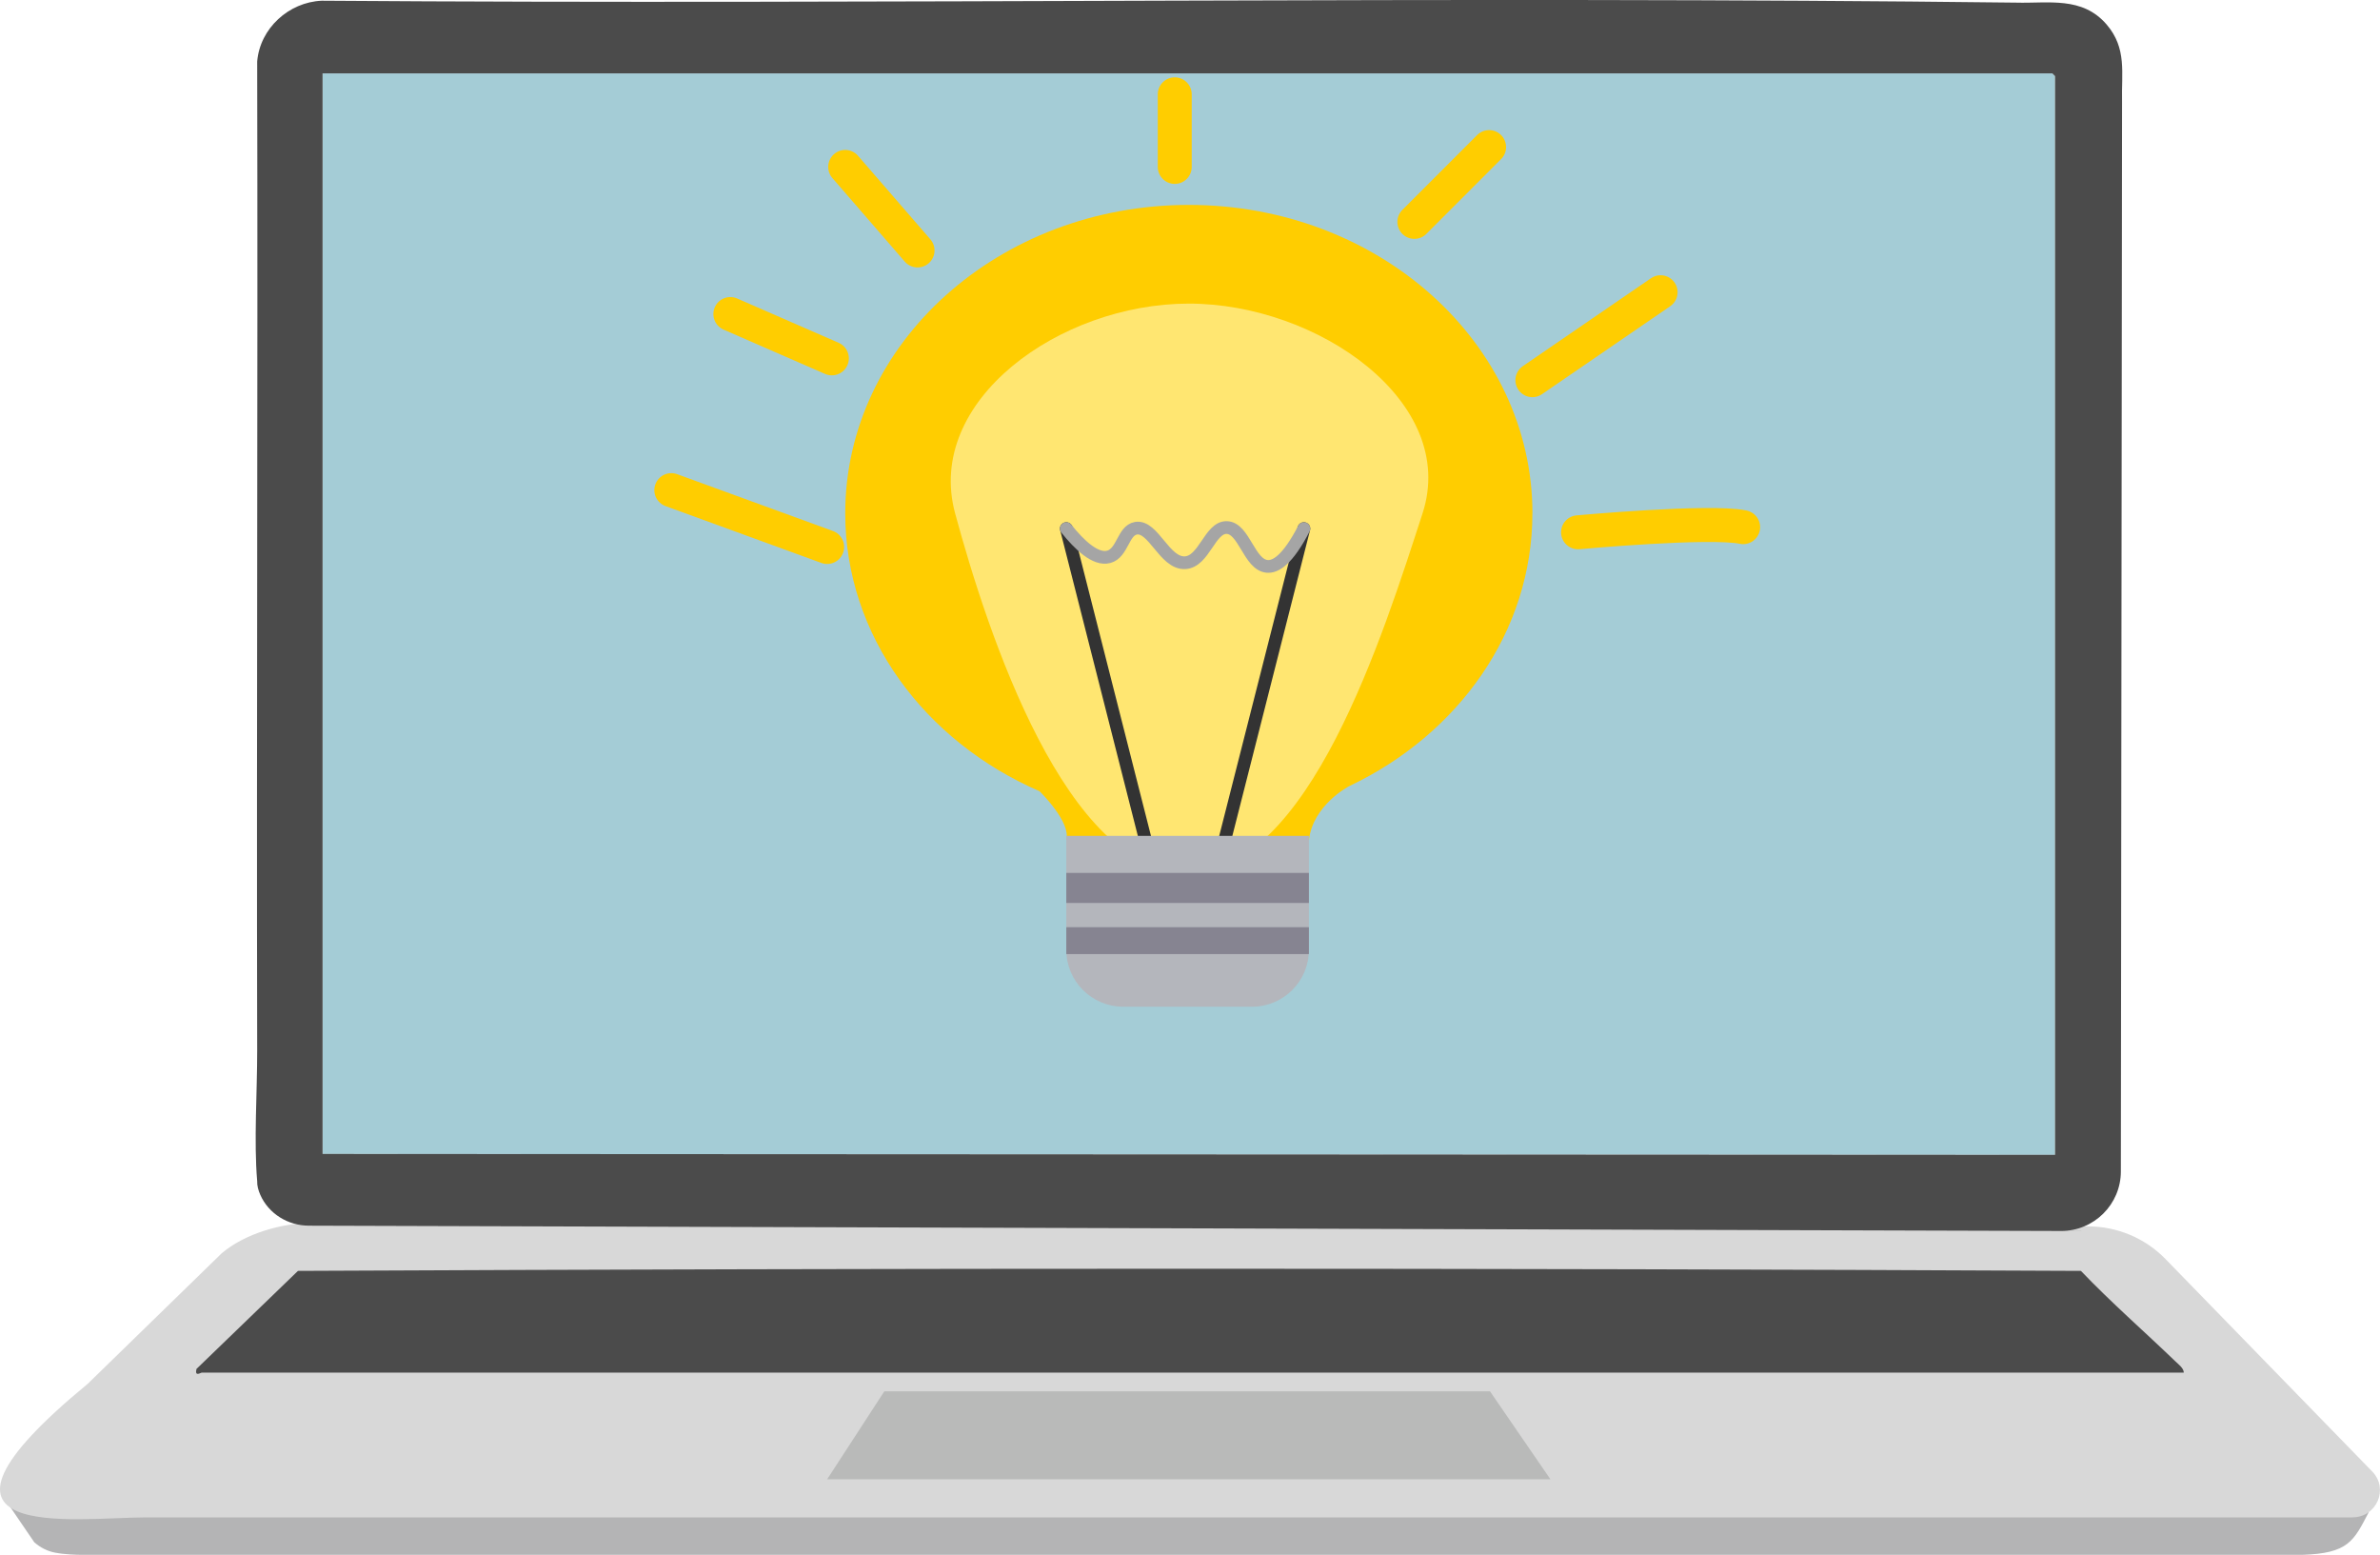
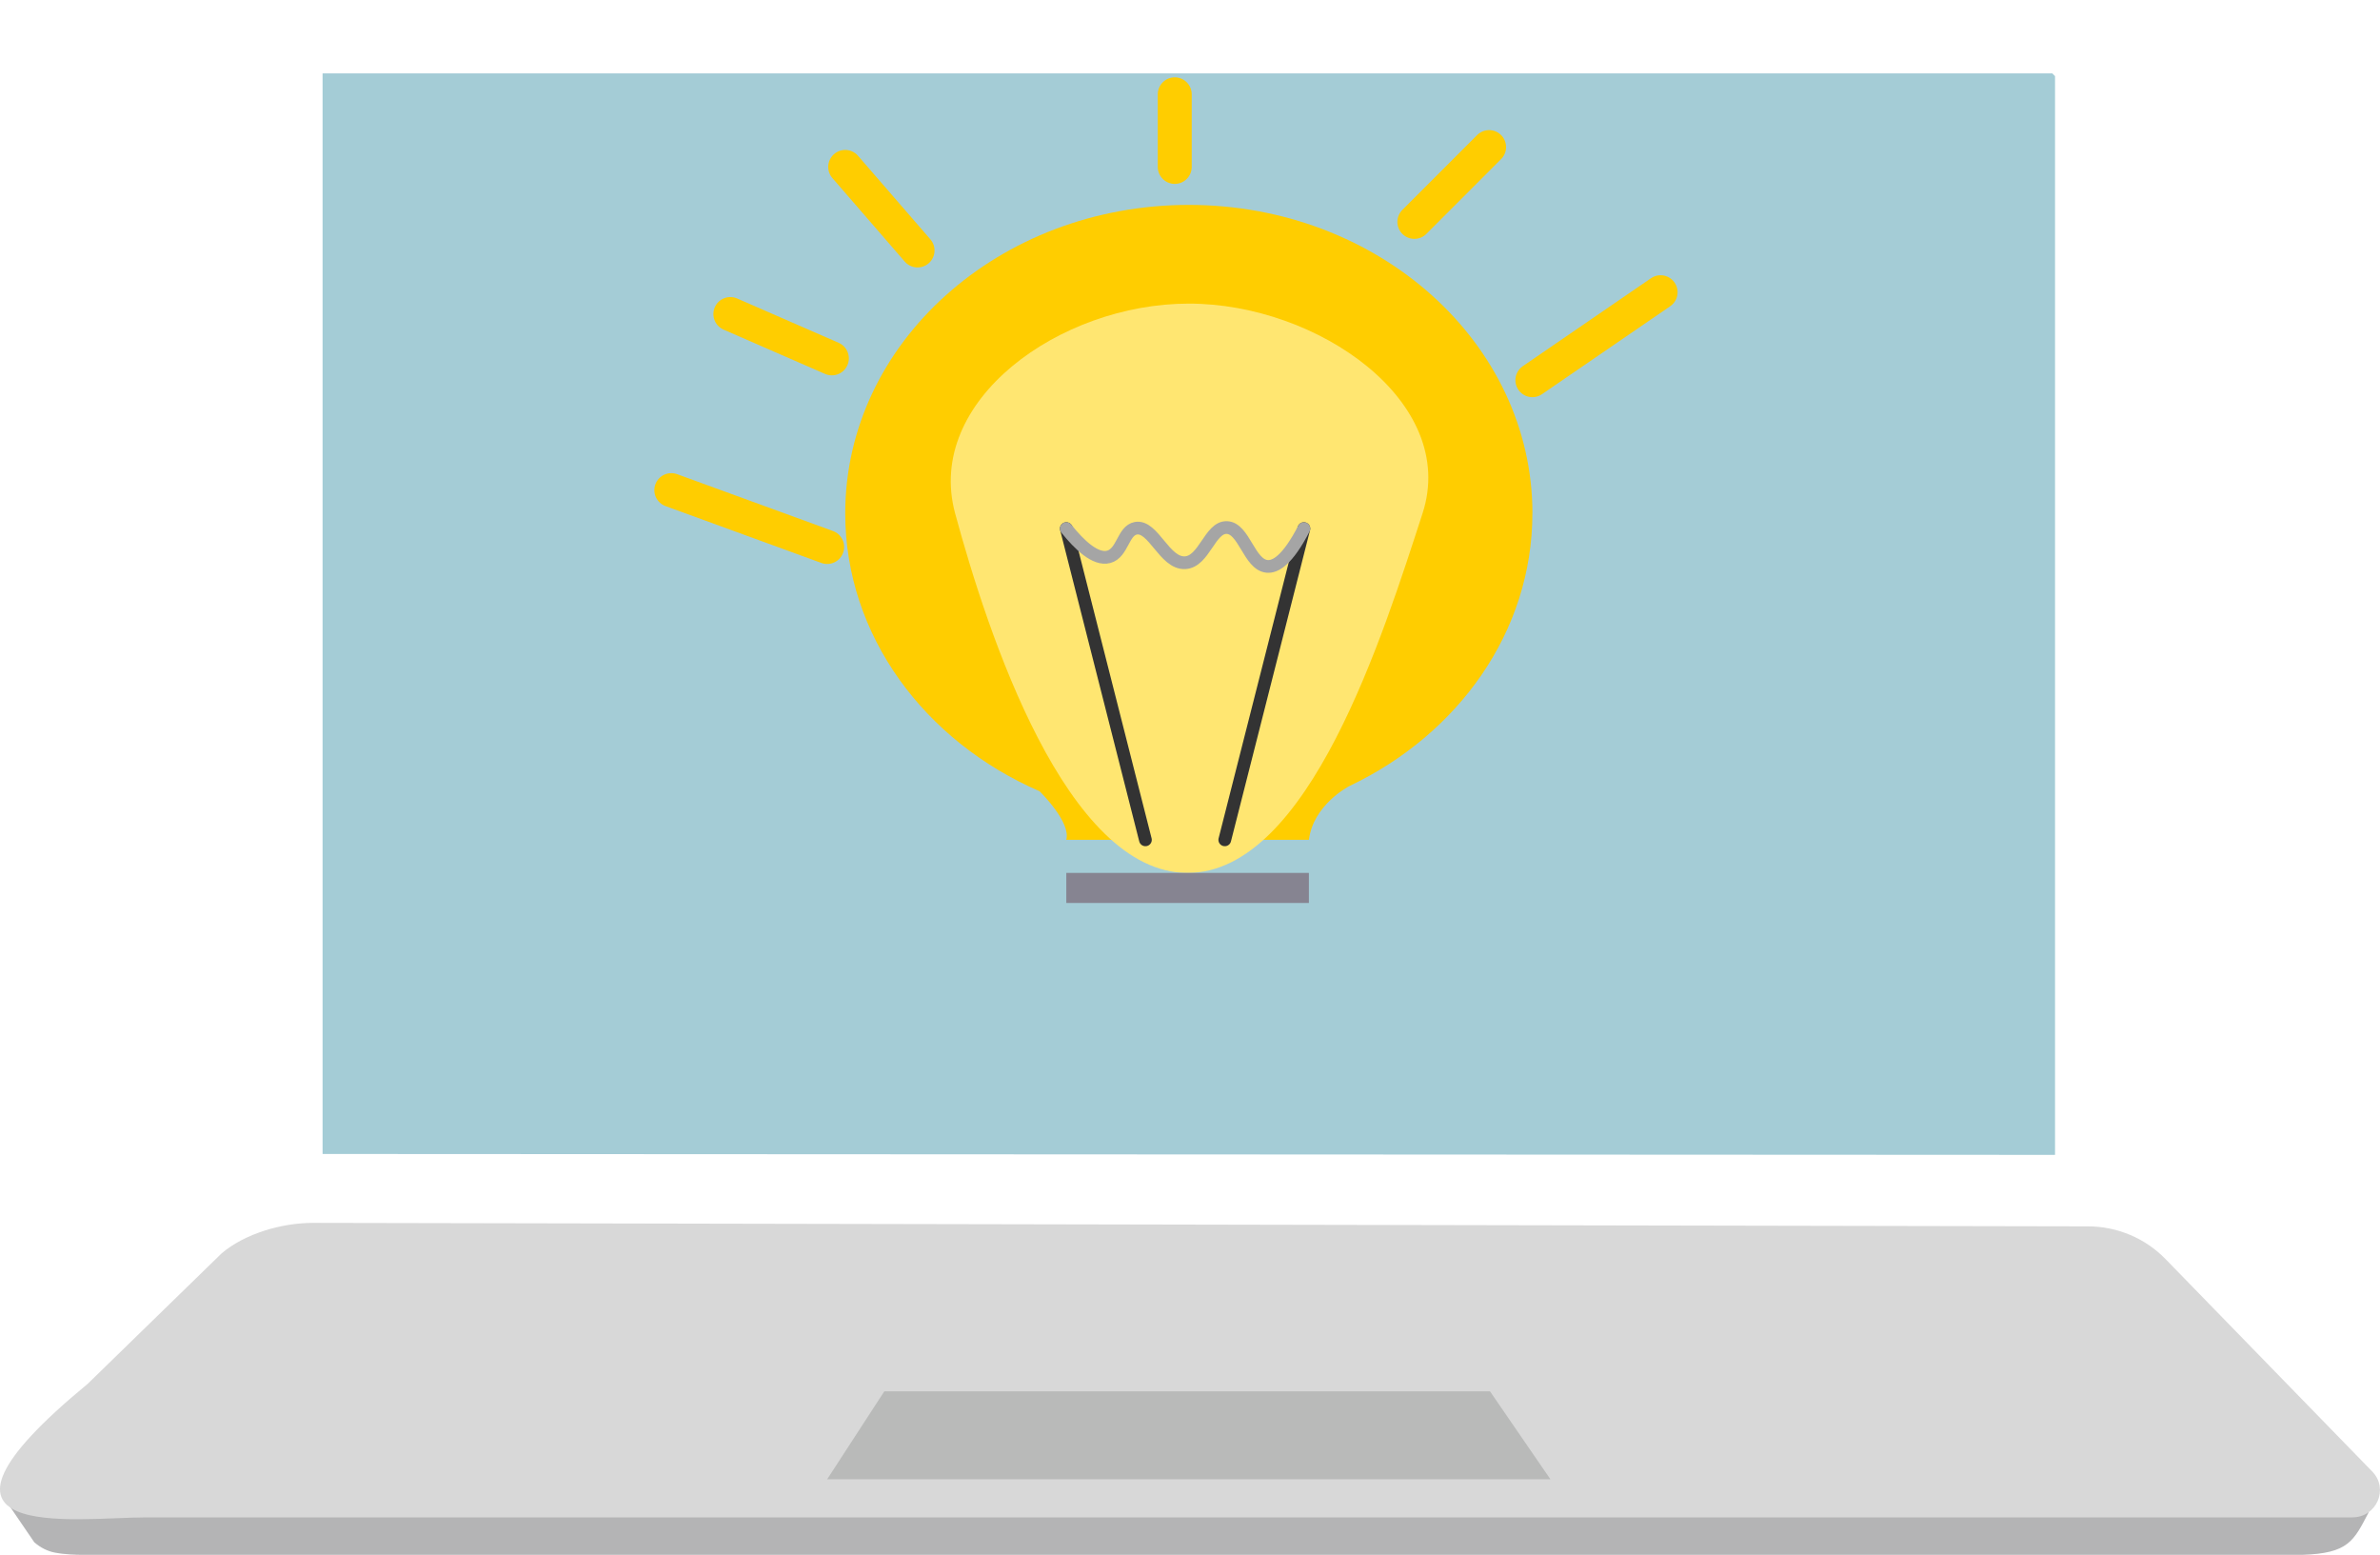
<svg xmlns="http://www.w3.org/2000/svg" viewBox="0 0 560.79 366.27">
  <defs>
    <style>.cls-1,.cls-2{fill:#868491;}.cls-3{fill:#b4b6bc;}.cls-4{fill:#ffe671;}.cls-5{fill:#ffcd00;}.cls-6{fill:#d8d8d8;}.cls-7{fill:#a4ccd6;}.cls-8{fill:#b4b4b5;}.cls-9{stroke:#ffcd00;stroke-linejoin:round;stroke-width:8px;}.cls-9,.cls-10{fill:none;}.cls-9,.cls-10,.cls-2{stroke-linecap:round;}.cls-10{stroke:#a5a5a5;}.cls-10,.cls-2{stroke-miterlimit:10;stroke-width:3px;}.cls-2{stroke:#333;}.cls-11{fill:#4b4b4b;}.cls-12{fill:#b9bab9;}</style>
  </defs>
  <g id="Layer_2">
    <path class="cls-8" d="M2.58,355.24c-.3-.32-.08-.22.36-.22l555.2,1.2h0c-3.55,6.8-4.74,9.71-15.71,10.05H19.67c-1.73,0-4.39-.08-6.71-.52-1.82-.35-3.49-1.22-4.88-2.44l-5.5-8.06h0Z" />
    <path class="cls-6" d="M554.28,357.45H34.38c-16.64,0-59.89,6.56-13.71-31.47l31.56-30.74c5.53-4.68,14.12-7.13,21.37-7.17l418.34.82c6.91,0,13.52,2.78,18.3,7.69l48.73,50.07c3.95,4.06,1.02,10.79-4.68,10.79h0Z" />
    <path class="cls-7" d="M484.22,272.05l-408.21-.21V17.29h407.57l.64.64v254.12h0Z" />
-     <path class="cls-11" d="M47.58,323.34c-.32,0-1.74,1.08-1.29-.86l23.92-23.1c139.9-.67,280.21-.68,420.11,0,7.11,7.45,14.91,14.24,22.33,21.38.7.68,1.88,1.53,1.91,2.58H47.58Z" />
-     <path class="cls-11" d="M490.43,289.98h-4.78s-412.87-1.25-412.87-1.25c-4.9-.01-9.48-2.79-11.45-7.27-.47-1.07-.77-2.16-.73-3.2-.81-9.4.02-21.12,0-30.81-.16-77.53.17-155.32,0-232.96.65-7.81,7.43-13.96,15.17-14.32,133.07.96,266.26-1.15,399.25.45,7.67.22,15.59-1.54,21.35,5.15,4.82,5.61,3.48,11.4,3.64,18.16l-.28,252.01c0,7.77-6.32,14.05-14.08,14.03h4.78ZM484.22,272.05V17.93l-.64-.64H76.01v254.54l408.21.21h0Z" />
    <polygon class="cls-12" points="208.37 327.75 194.9 348.47 365.32 348.47 351.08 327.75 208.37 327.75" />
  </g>
  <g id="Layer_7">
    <path class="cls-5" d="M361.07,120.93c0,27.82-17.43,52.01-43.04,64.2,0,0-.02,0-.03.01-.5.26-8.59,4.58-9.58,12.69h-57.17c1.1-4.13-5.91-11.04-6.31-11.45h-.02c-27.08-11.77-45.76-36.66-45.76-65.46,0-40.12,36.26-72.65,80.96-72.65s80.96,32.52,80.96,72.65Z" />
    <path class="cls-4" d="M335.19,120.93c-9.26,28.43-26.78,84.7-55.36,84.7s-47.07-56.28-54.78-84.7c-7.19-26.52,24.66-49.41,55.07-49.41s63.6,23.22,55.07,49.41Z" />
    <line class="cls-2" x1="288.59" y1="197.84" x2="307.23" y2="124.52" />
    <line class="cls-2" x1="269.89" y1="197.84" x2="251.25" y2="124.52" />
-     <path class="cls-3" d="M251.25,196.9h57.16v26.86c0,7.39-6,13.39-13.39,13.39h-30.38c-7.39,0-13.39-6-13.39-13.39v-26.86h0Z" />
    <rect class="cls-1" x="251.25" y="205.63" width="57.16" height="7.08" />
-     <rect class="cls-1" x="251.25" y="218.42" width="57.16" height="6.33" />
    <path class="cls-10" d="M251.25,124.52c3,3.74,6.85,7.52,10.01,6.65,3.29-.91,3.34-6.2,6.39-6.73,4.1-.72,6.73,8.36,11.57,8.12,4.54-.23,5.84-8.4,9.84-8.29,4.1.12,5.27,8.77,9.5,9.15,1.96.18,4.79-1.4,8.67-8.89" />
    <line class="cls-9" x1="196.01" y1="84.42" x2="172.09" y2="73.98" />
    <line class="cls-9" x1="216.2" y1="59" x2="199.15" y2="39.32" />
    <line class="cls-9" x1="276.8" y1="22.22" x2="276.8" y2="39.32" />
    <line class="cls-9" x1="350.87" y1="34.65" x2="333.26" y2="52.27" />
    <line class="cls-9" x1="391.28" y1="68.84" x2="361.07" y2="89.56" />
-     <path class="cls-9" d="M410.73,124.18c-7.77-1.64-38.9,1.21-38.9,1.21" />
    <line class="cls-9" x1="194.9" y1="128.85" x2="158.18" y2="115.46" />
  </g>
</svg>